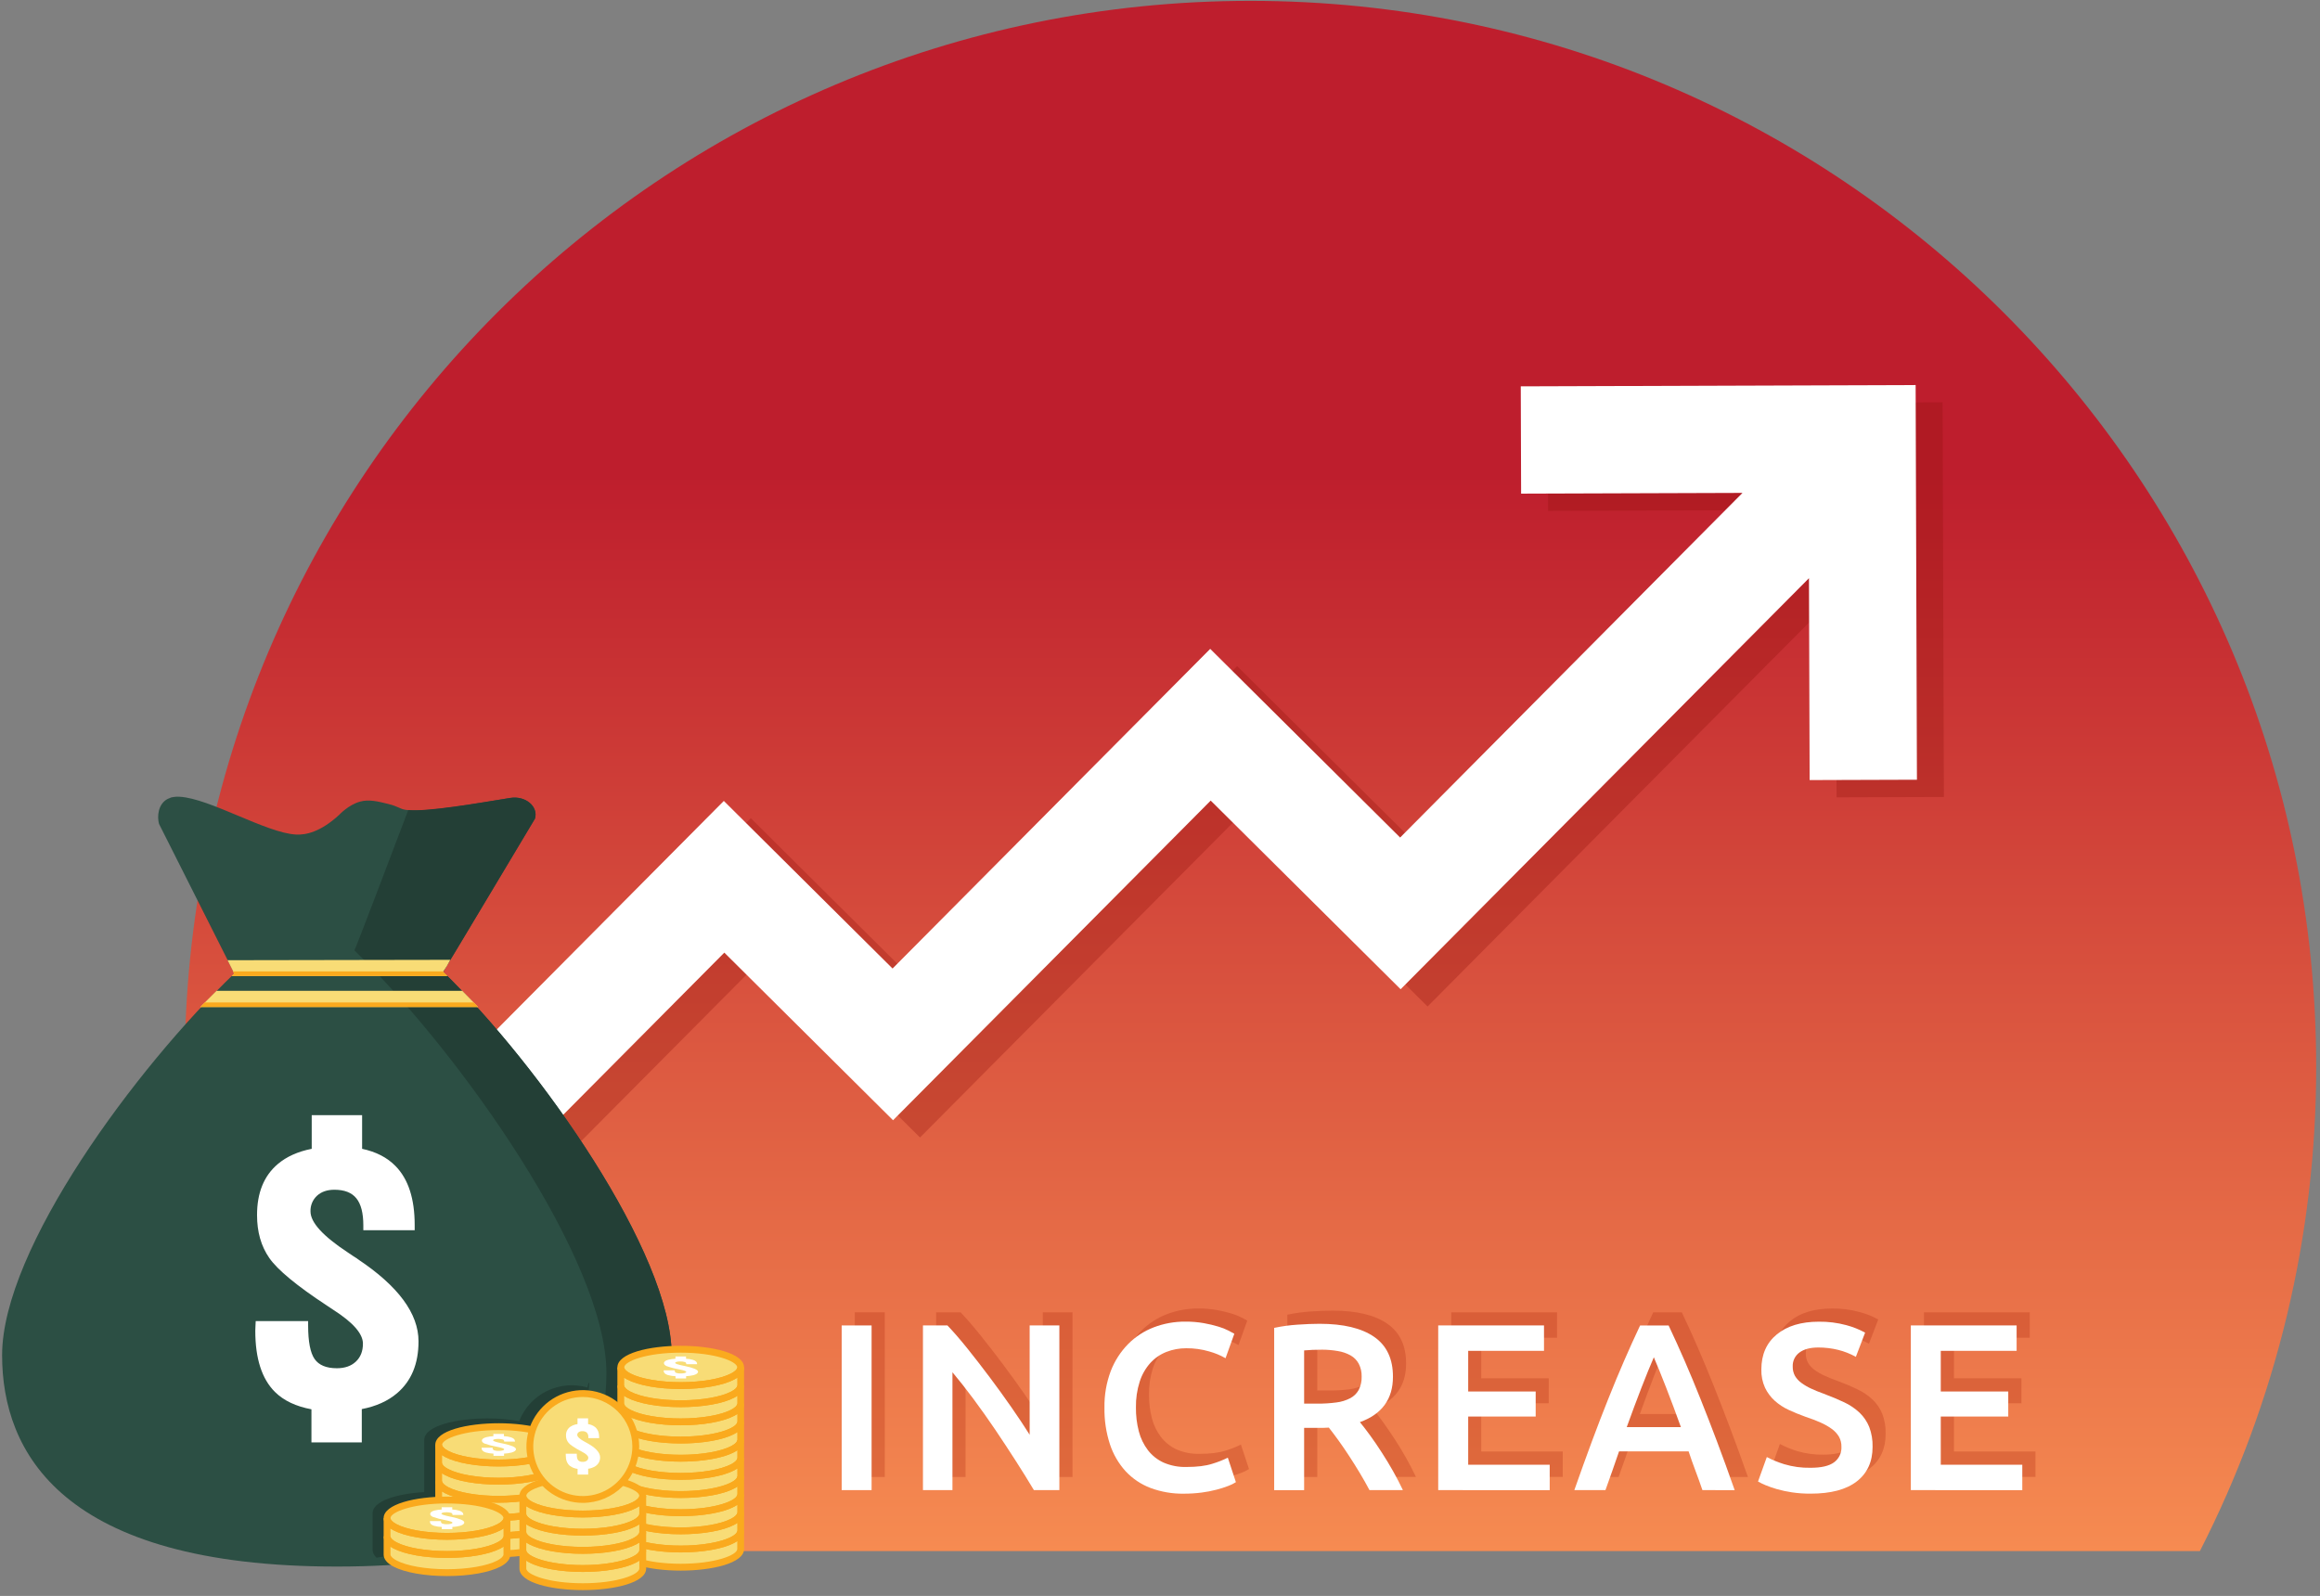
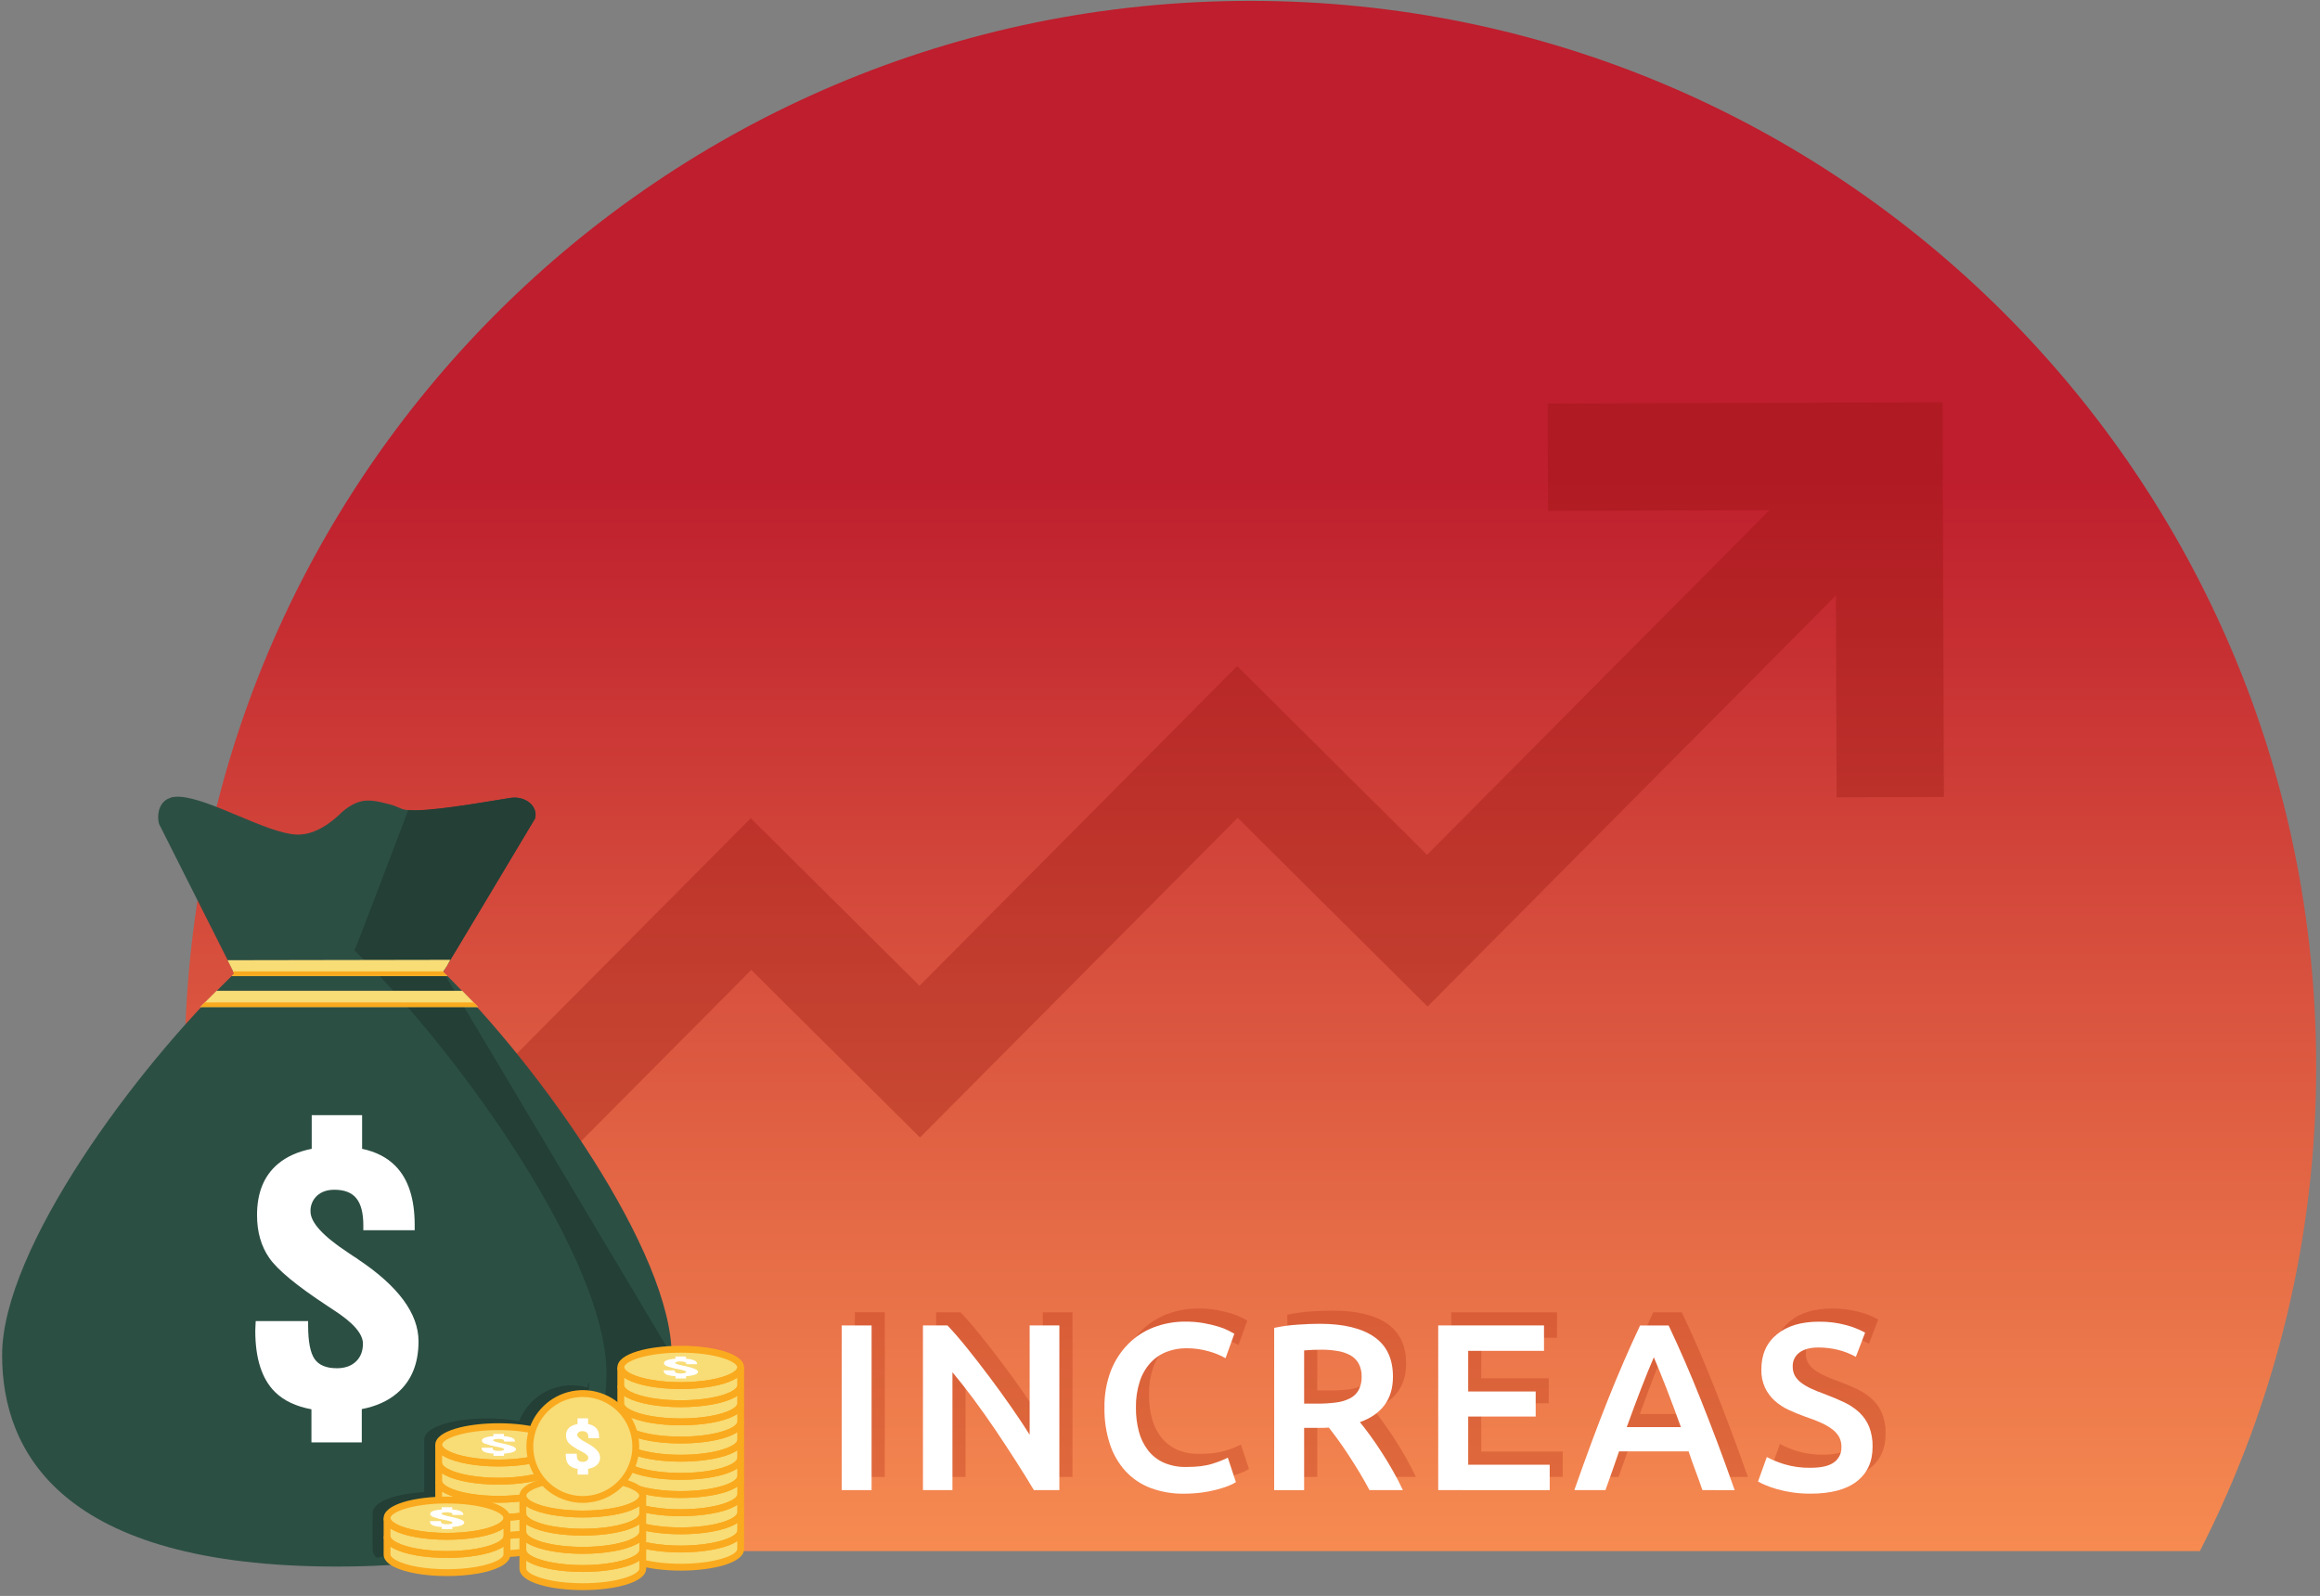
<svg xmlns="http://www.w3.org/2000/svg" width="391" height="269" viewBox="0 0 391 269" fill="none">
  <rect x="0" y="0" width="391" height="269" fill="#808080" stroke="none" />
  <path d="M390.355 179.762C390.397 208.155 383.679 236.151 370.758 261.435H50.718C37.799 236.151 31.084 208.155 31.128 179.762C31.128 80.562 111.539 0.145 210.738 0.145C309.937 0.145 390.355 80.562 390.355 179.762Z" fill="url(#paint0_linear_136_6885)" />
  <path d="M260.844 68.026L260.903 86.111L298.212 85.989L240.51 144.075L208.503 112.278L154.968 166.155L126.532 137.905L70.955 193.849L83.782 206.593L126.615 163.476L155.053 191.726L208.589 137.849L240.595 169.645L309.417 100.365L309.527 134.391L327.612 134.332L327.392 67.809L260.844 68.026Z" fill="#91110B" fill-opacity="0.3" />
-   <path d="M256.301 65.12L256.36 83.203L293.668 83.08L235.969 141.166L203.962 109.369L150.427 163.247L121.989 134.997L66.414 190.94L79.241 203.684L122.074 160.567L150.51 188.818L204.045 134.94L236.052 166.737L304.874 97.456L304.986 131.482L323.069 131.423L322.851 64.9L256.301 65.12Z" fill="white" />
  <g style="mix-blend-mode:multiply">
    <path d="M144.068 221.19H149.114V248.947H144.068V221.19Z" fill="#B12C12" fill-opacity="0.3" />
    <path d="M176.468 248.947C175.559 247.423 174.545 245.788 173.425 244.041C172.305 242.294 171.143 240.533 169.94 238.758C168.738 236.983 167.517 235.261 166.276 233.592C165.035 231.924 163.853 230.422 162.73 229.086V248.952H157.765V221.19H161.89C162.964 222.319 164.112 223.647 165.333 225.176C166.555 226.705 167.789 228.302 169.038 229.966C170.282 231.623 171.484 233.286 172.643 234.953C173.802 236.62 174.837 238.176 175.747 239.62V221.19H180.754V248.947H176.468Z" fill="#B12C12" fill-opacity="0.3" />
    <path d="M201.741 249.548C199.825 249.578 197.92 249.252 196.123 248.586C194.522 247.982 193.083 247.016 191.918 245.762C190.728 244.45 189.827 242.901 189.275 241.217C188.63 239.226 188.318 237.141 188.354 235.048C188.315 232.944 188.675 230.851 189.414 228.881C190.064 227.184 191.053 225.636 192.321 224.334C193.545 223.096 195.02 222.133 196.646 221.51C198.347 220.862 200.153 220.537 201.973 220.55C203.02 220.541 204.065 220.628 205.096 220.809C205.921 220.959 206.736 221.153 207.539 221.391C208.128 221.565 208.701 221.793 209.248 222.072C209.703 222.316 210.023 222.487 210.208 222.592L208.728 226.717C207.87 226.221 206.953 225.835 205.998 225.569C204.744 225.198 203.442 225.016 202.134 225.027C200.983 225.018 199.84 225.229 198.768 225.65C197.739 226.061 196.817 226.702 196.072 227.523C195.267 228.429 194.661 229.493 194.292 230.647C193.84 232.058 193.623 233.533 193.649 235.014C193.632 236.378 193.796 237.738 194.138 239.058C194.436 240.209 194.961 241.288 195.681 242.233C196.381 243.131 197.288 243.846 198.324 244.317C199.537 244.836 200.849 245.086 202.168 245.049C203.959 245.049 205.415 244.869 206.535 244.509C207.429 244.239 208.3 243.897 209.139 243.486L210.499 247.611C210.089 247.87 209.652 248.086 209.197 248.254C208.561 248.495 207.913 248.702 207.255 248.874C206.426 249.093 205.583 249.256 204.733 249.362C203.74 249.487 202.741 249.549 201.741 249.548V249.548Z" fill="#B12C12" fill-opacity="0.3" />
    <path d="M224.608 220.91C228.614 220.91 231.678 221.642 233.801 223.108C235.924 224.573 236.983 226.816 236.976 229.836C236.976 233.602 235.12 236.152 231.408 237.486C231.916 238.101 232.486 238.849 233.117 239.73C233.749 240.611 234.4 241.565 235.071 242.592C235.739 243.62 236.379 244.678 236.993 245.767C237.607 246.857 238.154 247.915 238.634 248.942H233.02C232.512 247.98 231.965 247.012 231.378 246.039C230.792 245.065 230.198 244.116 229.595 243.193C228.995 242.273 228.4 241.406 227.813 240.59C227.226 239.776 226.677 239.049 226.171 238.409C225.798 238.436 225.475 238.448 225.209 238.448H222.005V248.95H216.959V221.596C218.256 221.318 219.572 221.136 220.896 221.051C222.277 220.959 223.514 220.911 224.608 220.91ZM224.97 225.277C223.903 225.277 222.915 225.316 222.005 225.396V234.362H224.203C225.288 234.371 226.373 234.305 227.449 234.162C228.267 234.061 229.061 233.813 229.791 233.429C230.391 233.11 230.885 232.623 231.212 232.027C231.56 231.332 231.728 230.561 231.701 229.785C231.722 229.034 231.554 228.29 231.212 227.621C230.891 227.034 230.412 226.549 229.83 226.219C229.164 225.852 228.439 225.604 227.688 225.487C226.79 225.338 225.88 225.267 224.97 225.277V225.277Z" fill="#B12C12" fill-opacity="0.3" />
    <path d="M244.586 248.947V221.19H262.415V225.477H249.642V232.315H261.015V236.521H249.642V244.651H263.377V248.937L244.586 248.947Z" fill="#B12C12" fill-opacity="0.3" />
    <path d="M289.131 248.947C288.755 247.85 288.367 246.768 287.967 245.702C287.566 244.635 287.178 243.542 286.802 242.422H275.078C274.704 243.542 274.322 244.643 273.933 245.724C273.547 246.806 273.164 247.88 272.79 248.95H267.544C268.584 245.985 269.572 243.248 270.506 240.739C271.441 238.23 272.354 235.853 273.247 233.61C274.141 231.368 275.028 229.232 275.909 227.201C276.79 225.171 277.697 223.168 278.63 221.193H283.446C284.382 223.168 285.291 225.171 286.171 227.201C287.052 229.232 287.94 231.368 288.834 233.61C289.729 235.852 290.651 238.228 291.598 240.739C292.546 243.25 293.541 245.987 294.583 248.95L289.131 248.947ZM280.94 226.559C280.328 227.974 279.627 229.696 278.837 231.724C278.047 233.753 277.227 235.956 276.375 238.333H285.507C284.652 235.956 283.824 233.74 283.023 231.685C282.222 229.63 281.528 227.922 280.94 226.559V226.559Z" fill="#B12C12" fill-opacity="0.3" />
    <path d="M307.354 245.181C309.168 245.181 310.49 244.874 311.32 244.261C311.725 243.962 312.051 243.569 312.267 243.114C312.483 242.66 312.584 242.16 312.561 241.657C312.575 241.06 312.43 240.47 312.141 239.947C311.833 239.436 311.424 238.994 310.939 238.646C310.346 238.218 309.708 237.855 309.037 237.564C308.289 237.238 307.434 236.912 306.472 236.587C305.51 236.261 304.583 235.875 303.69 235.429C302.829 235.038 302.032 234.518 301.326 233.888C300.641 233.269 300.084 232.523 299.685 231.69C299.247 230.722 299.035 229.667 299.065 228.605C299.065 226.095 299.932 224.125 301.666 222.697C303.4 221.269 305.761 220.556 308.748 220.556C310.31 220.533 311.867 220.728 313.374 221.137C314.48 221.427 315.546 221.85 316.549 222.397L314.986 226.483C314.048 225.964 313.045 225.573 312.004 225.32C310.909 225.052 309.785 224.918 308.658 224.92C307.297 224.92 306.239 225.201 305.483 225.763C305.112 226.031 304.813 226.387 304.613 226.799C304.414 227.211 304.32 227.667 304.34 228.124C304.324 228.676 304.456 229.222 304.721 229.707C304.996 230.171 305.365 230.574 305.803 230.889C306.316 231.263 306.866 231.585 307.444 231.849C308.072 232.144 308.758 232.423 309.508 232.691C310.811 233.17 311.979 233.659 313.013 234.157C313.968 234.603 314.846 235.198 315.614 235.92C316.319 236.597 316.873 237.416 317.238 238.323C317.637 239.392 317.827 240.527 317.797 241.667C317.797 244.178 316.91 246.12 315.135 247.494C313.36 248.868 310.763 249.556 307.344 249.558C306.292 249.564 305.241 249.49 304.201 249.336C303.349 249.21 302.507 249.029 301.678 248.796C301.031 248.614 300.396 248.393 299.775 248.134C299.335 247.955 298.907 247.748 298.493 247.514L299.976 243.389C300.913 243.879 301.894 244.281 302.906 244.59C304.349 245.018 305.85 245.217 307.354 245.181V245.181Z" fill="#B12C12" fill-opacity="0.3" />
-     <path d="M324.255 248.947V221.19H342.084V225.477H329.308V232.315H340.682V236.521H329.308V244.651H343.044V248.937L324.255 248.947Z" fill="#B12C12" fill-opacity="0.3" />
  </g>
  <path d="M141.853 223.406H146.893V251.16H141.853V223.406Z" fill="white" />
  <path d="M174.248 251.16C173.34 249.638 172.324 248.002 171.203 246.253C170.081 244.505 168.922 242.743 167.727 240.968C166.526 239.193 165.304 237.471 164.064 235.8C162.823 234.13 161.642 232.628 160.52 231.294V251.16H155.55V223.406H159.675C160.745 224.527 161.893 225.855 163.121 227.389C164.349 228.923 165.584 230.518 166.826 232.176C168.067 233.832 169.268 235.494 170.431 237.163C171.593 238.832 172.627 240.387 173.533 241.828V223.406H178.539V251.16H174.248Z" fill="white" />
  <path d="M199.526 251.761C197.61 251.792 195.705 251.466 193.909 250.801C192.308 250.196 190.869 249.23 189.703 247.978C188.513 246.664 187.612 245.114 187.06 243.43C186.414 241.439 186.103 239.356 186.14 237.263C186.102 235.158 186.461 233.065 187.2 231.094C187.854 229.395 188.849 227.847 190.123 226.546C191.347 225.308 192.822 224.345 194.448 223.723C196.149 223.074 197.957 222.748 199.777 222.761C200.824 222.753 201.87 222.84 202.901 223.022C203.726 223.169 204.541 223.363 205.343 223.603C205.937 223.776 206.514 224.004 207.065 224.285C207.52 224.524 207.84 224.698 208.028 224.805L206.545 228.93C205.682 228.436 204.759 228.052 203.8 227.789C202.545 227.421 201.242 227.239 199.934 227.25C198.783 227.241 197.642 227.451 196.571 227.87C195.539 228.277 194.614 228.914 193.867 229.734C193.061 230.639 192.453 231.703 192.084 232.857C191.634 234.267 191.418 235.742 191.444 237.222C191.427 238.586 191.591 239.947 191.933 241.269C192.229 242.419 192.753 243.499 193.474 244.444C194.172 245.343 195.079 246.058 196.116 246.527C197.33 247.048 198.643 247.298 199.963 247.26C201.754 247.26 203.209 247.079 204.327 246.717C205.221 246.448 206.092 246.106 206.931 245.696L208.291 249.822C207.882 250.08 207.447 250.295 206.992 250.461C206.353 250.705 205.7 250.913 205.038 251.084C204.209 251.303 203.366 251.466 202.515 251.573C201.524 251.7 200.525 251.762 199.526 251.761V251.761Z" fill="white" />
  <path d="M222.395 223.127C226.4 223.127 229.464 223.86 231.585 225.325C233.707 226.791 234.765 229.034 234.76 232.054C234.76 235.818 232.904 238.368 229.192 239.703C229.7 240.319 230.275 241.066 230.916 241.945C231.558 242.824 232.209 243.779 232.87 244.81C233.538 245.839 234.178 246.897 234.792 247.985C235.406 249.073 235.954 250.131 236.436 251.16H230.804C230.297 250.201 229.75 249.233 229.163 248.256C228.575 247.279 227.98 246.332 227.38 245.413C226.779 244.493 226.185 243.625 225.599 242.81C225.013 241.994 224.465 241.266 223.956 240.626C223.582 240.653 223.262 240.668 222.996 240.668H219.791V251.17H214.743V223.816C216.037 223.541 217.35 223.359 218.67 223.274C220.058 223.176 221.299 223.127 222.395 223.127ZM222.754 227.492C221.687 227.492 220.7 227.532 219.791 227.614V236.584H221.989C223.074 236.594 224.158 236.527 225.233 236.384C226.051 236.287 226.844 236.043 227.575 235.664C228.175 235.344 228.668 234.857 228.996 234.262C229.344 233.567 229.512 232.796 229.485 232.02C229.507 231.269 229.339 230.524 228.996 229.856C228.677 229.269 228.199 228.783 227.617 228.454C226.95 228.087 226.224 227.839 225.472 227.721C224.575 227.565 223.665 227.487 222.754 227.489V227.492Z" fill="white" />
  <path d="M242.388 251.16V223.406H260.217V227.689H247.441V234.54H258.815V238.758H247.441V246.888H261.179V251.172L242.388 251.16Z" fill="white" />
  <path d="M286.917 251.16C286.544 250.066 286.155 248.985 285.752 247.917C285.348 246.848 284.96 245.753 284.589 244.632H272.866C272.49 245.752 272.108 246.853 271.721 247.936C271.333 249.019 270.951 250.093 270.575 251.16H265.329C266.37 248.198 267.356 245.461 268.289 242.949C269.222 240.437 270.136 238.063 271.032 235.827C271.924 233.585 272.811 231.45 273.692 229.421C274.572 227.392 275.479 225.389 276.412 223.413H281.221C282.154 225.389 283.062 227.392 283.944 229.421C284.827 231.45 285.714 233.585 286.606 235.827C287.504 238.071 288.425 240.447 289.371 242.956C290.317 245.465 291.312 248.202 292.356 251.167L286.917 251.16ZM278.728 228.771C278.112 230.188 277.411 231.91 276.625 233.939C275.838 235.968 275.017 238.17 274.16 240.546H283.292C282.437 238.172 281.61 235.956 280.808 233.898C280.007 231.84 279.314 230.131 278.728 228.771Z" fill="white" />
  <path d="M305.138 247.396C306.955 247.396 308.277 247.089 309.104 246.475C309.51 246.177 309.835 245.784 310.051 245.329C310.268 244.875 310.369 244.375 310.345 243.872C310.362 243.27 310.217 242.674 309.925 242.148C309.616 241.638 309.208 241.196 308.723 240.848C308.13 240.419 307.493 240.057 306.821 239.766C306.073 239.433 305.219 239.107 304.259 238.79C303.297 238.443 302.368 238.063 301.475 237.649C300.613 237.256 299.816 236.736 299.11 236.105C298.425 235.487 297.868 234.74 297.469 233.907C297.031 232.94 296.819 231.886 296.849 230.825C296.849 228.314 297.717 226.345 299.452 224.917C301.188 223.489 303.549 222.775 306.535 222.773C308.096 222.751 309.653 222.947 311.161 223.354C312.266 223.646 313.332 224.07 314.336 224.617L312.775 228.7C311.839 228.177 310.837 227.781 309.796 227.523C308.701 227.255 307.579 227.121 306.452 227.123C305.089 227.123 304.031 227.403 303.277 227.963C302.906 228.231 302.607 228.588 302.408 229.001C302.209 229.414 302.116 229.869 302.136 230.327C302.121 230.879 302.251 231.425 302.515 231.91C302.791 232.373 303.159 232.774 303.597 233.089C304.11 233.465 304.66 233.788 305.238 234.051C305.867 234.345 306.555 234.625 307.302 234.892C308.605 235.38 309.773 235.869 310.807 236.357C311.762 236.802 312.641 237.397 313.41 238.118C314.114 238.796 314.667 239.615 315.032 240.521C315.432 241.59 315.623 242.726 315.594 243.867C315.594 246.375 314.705 248.317 312.929 249.694C311.153 251.072 308.556 251.759 305.138 251.756C304.086 251.763 303.035 251.689 301.995 251.536C301.143 251.41 300.301 251.229 299.472 250.996C298.825 250.812 298.19 250.591 297.569 250.334C297.13 250.153 296.702 249.946 296.287 249.714L297.77 245.589C298.707 246.079 299.688 246.482 300.7 246.791C302.139 247.222 303.636 247.426 305.138 247.396V247.396Z" fill="white" />
-   <path d="M322.041 251.16V223.406H339.87V227.689H327.087V234.54H338.461V238.758H327.087V246.888H340.825V251.172L322.041 251.16Z" fill="white" />
  <path d="M74.685 163.799C74.966 163.408 90.166 137.974 90.166 137.974C90.757 135.92 88.545 134.086 86.014 134.491C80.539 135.368 71.761 137.014 68.371 136.498C67.348 136.342 67.184 135.949 65.494 135.522C63.663 135.067 62.209 134.706 60.71 135.106C58.736 135.634 57.154 137.353 57.154 137.353C53.957 140.284 51.505 140.738 49.922 140.665C44.893 140.421 35.356 134.559 30.259 134.293C29.576 134.236 28.889 134.36 28.269 134.652C26.61 135.512 26.461 137.659 26.803 138.872L39.271 163.623C39.325 163.789 39.388 163.952 39.462 164.111C22.871 180.023 0.355 210.498 0.355 228.422C0.355 244.715 10.34 264.046 56.773 264.046C103.206 264.046 113.19 244.461 113.19 228.422C113.202 211.204 91.024 179.73 74.685 163.799Z" fill="#2C4F44" />
  <path d="M29.487 134.323C29.151 134.356 28.822 134.439 28.51 134.567C28.84 134.505 29.166 134.423 29.487 134.323V134.323Z" fill="#383D49" />
-   <path d="M74.685 163.799C74.966 163.408 90.166 137.974 90.166 137.974C90.757 135.92 88.545 134.086 86.015 134.491C80.773 135.331 72.037 136.853 68.806 136.53C65.765 144.565 59.948 159.871 59.73 160.179C77.743 177.739 102.2 212.435 102.2 231.416C102.2 241.286 98.761 252.371 86.825 260.236C107.851 253.759 113.202 240.145 113.202 228.417C113.202 211.204 91.024 179.73 74.685 163.799Z" fill="#233F36" />
+   <path d="M74.685 163.799C74.966 163.408 90.166 137.974 90.166 137.974C90.757 135.92 88.545 134.086 86.015 134.491C80.773 135.331 72.037 136.853 68.806 136.53C65.765 144.565 59.948 159.871 59.73 160.179C77.743 177.739 102.2 212.435 102.2 231.416C102.2 241.286 98.761 252.371 86.825 260.236C107.851 253.759 113.202 240.145 113.202 228.417Z" fill="#233F36" />
  <path d="M75.407 164.512L74.674 163.799C75.128 163.155 75.536 162.48 75.896 161.779L38.352 161.845L39.251 163.63C39.305 163.797 39.368 163.96 39.442 164.119L39.039 164.51L75.407 164.512Z" fill="#F8DC76" />
  <path d="M80.581 169.738C79.685 168.809 78.797 167.898 77.916 167.005H36.487C35.584 167.894 34.67 168.805 33.747 169.738H80.581Z" fill="#F8DC76" />
  <path d="M39.305 163.733C39.352 163.865 39.403 163.994 39.457 164.121L39.054 164.512H75.407L74.675 163.799C74.675 163.799 74.697 163.75 74.707 163.733H39.305Z" fill="#FAAA1E" />
  <path d="M79.821 168.959H34.529C34.267 169.221 34.008 169.472 33.747 169.738H80.581C80.327 169.472 80.075 169.221 79.821 168.959Z" fill="#FAAA1E" />
  <path d="M60.28 212.217C60.25 212.202 60.225 212.177 60.209 212.147C59.814 211.907 59.276 211.554 58.597 211.087C54.409 208.327 52.331 206.036 52.331 204.197C52.31 203.7 52.398 203.205 52.589 202.745C52.78 202.286 53.068 201.874 53.434 201.537C54.155 200.873 55.132 200.533 56.365 200.533C58.05 200.533 59.281 201.015 60.058 201.977C60.849 202.954 61.233 204.466 61.233 206.546V207.352H69.888V206.476C69.888 202.047 68.814 198.737 66.665 196.545C65.253 195.094 63.367 194.132 61.028 193.634V187.958H52.536V193.634C50.203 194.093 48.295 194.95 46.813 196.206C44.479 198.186 43.314 201.057 43.321 204.82C43.321 207.633 44 210.039 45.385 212.034C46.769 214.03 50.025 216.731 55.154 220.094C55.422 220.277 55.777 220.504 56.216 220.802C59.526 222.922 61.167 224.817 61.167 226.473C61.167 227.746 60.771 228.749 59.977 229.499C59.184 230.249 58.111 230.618 56.768 230.618C54.985 230.618 53.74 230.095 53.019 229.062C52.299 228.029 51.93 226.131 51.93 223.403V222.671H43.096C43.096 222.868 43.082 223.137 43.055 223.506C43.028 223.875 43.025 224.141 43.025 224.312C43.025 228.98 44.129 232.412 46.335 234.609C47.829 236.093 49.891 237.051 52.489 237.539V243.122H60.974V237.505C63.385 237.039 65.37 236.15 66.928 234.819C69.332 232.767 70.534 229.857 70.535 226.09C70.535 221.392 67.117 216.768 60.28 212.217Z" fill="white" />
  <path d="M99.321 233.102L99.194 233.072L98.981 233.861C96.706 233.203 94.267 233.42 92.143 234.468C90.019 235.517 88.364 237.321 87.502 239.527C85.743 239.22 83.959 239.068 82.173 239.075C76.868 239.075 71.495 240.326 71.495 242.717V251.495C66.909 251.766 62.791 252.984 62.791 255.077V261.183C62.8 261.444 62.863 261.7 62.977 261.935C63.092 262.169 63.255 262.377 63.455 262.544C91.112 258.946 98.629 245.25 99.321 233.102Z" fill="#233F36" />
  <path d="M114.728 227.523C109.153 227.523 104.627 228.898 104.627 230.588V261.195C104.627 262.888 109.153 264.26 114.728 264.26C120.304 264.26 124.83 262.888 124.83 261.195V230.588C124.83 228.898 120.304 227.523 114.728 227.523Z" fill="#F8DC76" />
  <path d="M114.729 243.301C109.421 243.301 104.051 242.048 104.051 239.657V236.599H105.206C105.206 236.9 105.585 237.271 106.246 237.618C107.973 238.519 111.224 239.083 114.729 239.083C118.233 239.083 121.486 238.521 123.213 237.618C123.875 237.271 124.254 236.9 124.254 236.599H125.401V239.657C125.401 242.048 120.028 243.301 114.729 243.301ZM105.204 238.343V239.657C105.204 240.673 108.913 242.146 114.729 242.146C120.544 242.146 124.254 240.68 124.254 239.657V238.343C124.09 238.45 123.922 238.549 123.748 238.638C121.838 239.64 118.465 240.236 114.729 240.236C110.992 240.236 107.621 239.64 105.712 238.638C105.528 238.543 105.36 238.443 105.206 238.343H105.204Z" fill="#FAAA1E" />
  <path d="M114.729 246.361C109.421 246.361 104.051 245.11 104.051 242.719V239.662H105.206C105.206 239.962 105.585 240.333 106.246 240.68C107.973 241.581 111.221 242.145 114.729 242.145C118.236 242.145 121.486 241.584 123.213 240.68C123.875 240.336 124.254 239.964 124.254 239.664H125.401V242.722C125.401 245.108 120.028 246.361 114.729 246.361ZM105.204 241.403V242.719C105.204 243.733 108.913 245.208 114.729 245.208C120.544 245.208 124.254 243.743 124.254 242.719V241.403C124.091 241.511 123.922 241.611 123.748 241.701C121.838 242.7 118.468 243.296 114.729 243.296C110.989 243.296 107.621 242.7 105.712 241.701C105.538 241.611 105.369 241.511 105.206 241.403H105.204Z" fill="#FAAA1E" />
  <path d="M114.729 240.236C110.992 240.236 107.621 239.64 105.712 238.638C104.61 238.062 104.051 237.376 104.051 236.599V233.539H105.206C105.206 233.839 105.585 234.21 106.246 234.557C107.973 235.461 111.221 236.023 114.729 236.023C118.236 236.023 121.486 235.463 123.213 234.557C123.875 234.21 124.254 233.839 124.254 233.539H125.401V236.599C125.401 237.376 124.842 238.064 123.741 238.638C121.838 239.64 118.465 240.236 114.729 240.236ZM105.204 235.283V236.599C105.204 236.899 105.582 237.271 106.244 237.617C107.971 238.519 111.221 239.083 114.726 239.083C118.231 239.083 121.484 238.521 123.211 237.617C123.873 237.271 124.251 236.899 124.251 236.599V235.283C124.097 235.385 123.929 235.483 123.746 235.581C121.836 236.579 118.465 237.175 114.726 237.175C110.987 237.175 107.619 236.579 105.709 235.581C105.528 235.483 105.36 235.385 105.206 235.283H105.204Z" fill="#FAAA1E" />
  <path d="M114.729 252.484C109.421 252.484 104.051 251.233 104.051 248.842V245.782H105.206C105.206 246.082 105.585 246.454 106.246 246.8C107.973 247.704 111.221 248.266 114.729 248.266C118.236 248.266 121.486 247.707 123.213 246.8C123.875 246.454 124.254 246.082 124.254 245.782H125.401V248.842C125.401 251.233 120.028 252.484 114.729 252.484ZM105.204 247.526V248.842C105.204 249.856 108.913 251.328 114.729 251.328C120.544 251.328 124.254 249.863 124.254 248.842V247.526C124.1 247.628 123.931 247.726 123.748 247.824C121.838 248.823 118.468 249.419 114.729 249.419C110.989 249.419 107.621 248.823 105.712 247.824C105.528 247.726 105.36 247.628 105.206 247.526H105.204Z" fill="#FAAA1E" />
  <path d="M114.729 255.546C109.421 255.546 104.051 254.294 104.051 251.902V248.845H105.206C105.206 249.145 105.585 249.516 106.246 249.863C107.973 250.764 111.221 251.329 114.729 251.329C118.236 251.329 121.486 250.767 123.213 249.863C123.875 249.516 124.254 249.145 124.254 248.845H125.401V251.902C125.401 254.294 120.028 255.546 114.729 255.546ZM105.204 250.589V251.902C105.204 252.918 108.913 254.391 114.729 254.391C120.544 254.391 124.254 252.926 124.254 251.902V250.589C124.1 250.689 123.931 250.789 123.748 250.884C121.838 251.885 118.468 252.481 114.729 252.481C110.989 252.481 107.621 251.885 105.712 250.887C105.528 250.789 105.36 250.689 105.206 250.589H105.204Z" fill="#FAAA1E" />
  <path d="M114.729 249.419C110.992 249.419 107.621 248.823 105.712 247.824C104.61 247.248 104.051 246.559 104.051 245.782V242.722H105.206C105.206 243.022 105.585 243.394 106.246 243.74C107.973 244.644 111.224 245.206 114.729 245.206C118.233 245.206 121.486 244.644 123.213 243.74C123.875 243.394 124.254 243.022 124.254 242.722H125.401V245.782C125.401 246.559 124.842 247.248 123.741 247.824C121.838 248.823 118.468 249.419 114.729 249.419ZM105.204 244.466V245.782C105.204 246.083 105.582 246.454 106.244 246.801C107.971 247.704 111.219 248.266 114.726 248.266C118.233 248.266 121.484 247.707 123.211 246.801C123.873 246.454 124.251 246.083 124.251 245.782V244.466C124.088 244.574 123.919 244.674 123.746 244.764C121.836 245.763 118.463 246.359 114.726 246.359C110.989 246.359 107.619 245.763 105.709 244.764C105.536 244.674 105.368 244.574 105.206 244.466H105.204Z" fill="#FAAA1E" />
  <path d="M114.729 261.667C109.421 261.667 104.051 260.416 104.051 258.025V254.965H105.206C105.206 255.265 105.585 255.637 106.246 255.984C107.973 256.887 111.221 257.449 114.729 257.449C118.236 257.449 121.486 256.89 123.213 255.984C123.875 255.637 124.254 255.265 124.254 254.965H125.401V258.025C125.401 260.416 120.028 261.667 114.729 261.667ZM105.204 256.709V258.025C105.204 259.039 108.913 260.512 114.729 260.512C120.544 260.512 124.254 259.046 124.254 258.025V256.709C124.1 256.811 123.931 256.909 123.748 257.007C121.838 258.006 118.468 258.602 114.729 258.602C110.989 258.602 107.621 258.006 105.712 257.007C105.528 256.909 105.36 256.811 105.206 256.709H105.204Z" fill="#FAAA1E" />
  <path d="M114.729 264.729C109.421 264.729 104.051 263.479 104.051 261.088V258.028H105.206C105.206 258.328 105.585 258.699 106.246 259.046C107.973 259.95 111.224 260.511 114.729 260.511C118.233 260.511 121.486 259.952 123.213 259.046C123.875 258.699 124.254 258.328 124.254 258.028H125.401V261.088C125.401 263.479 120.028 264.729 114.729 264.729ZM105.204 259.771V261.088C105.204 262.101 108.913 263.574 114.729 263.574C120.544 263.574 124.254 262.109 124.254 261.088V259.762C124.1 259.864 123.931 259.962 123.748 260.06C121.838 261.058 118.465 261.654 114.729 261.654C110.992 261.654 107.621 261.058 105.712 260.06C105.528 259.972 105.36 259.874 105.206 259.762L105.204 259.771Z" fill="#FAAA1E" />
  <path d="M114.729 258.602C110.992 258.602 107.621 258.006 105.712 257.007C104.61 256.431 104.051 255.742 104.051 254.965V251.907H105.206C105.206 252.208 105.585 252.579 106.246 252.923C107.973 253.827 111.224 254.389 114.729 254.389C118.233 254.389 121.486 253.827 123.213 252.923C123.875 252.579 124.254 252.208 124.254 251.907H125.401V254.965C125.401 255.744 124.842 256.431 123.741 257.007C121.838 258.006 118.468 258.602 114.729 258.602ZM105.204 253.649V254.965C105.204 255.266 105.582 255.637 106.244 255.984C107.971 256.887 111.219 257.449 114.726 257.449C118.233 257.449 121.484 256.89 123.211 255.984C123.873 255.637 124.251 255.266 124.251 254.965V253.656C124.088 253.765 123.919 253.864 123.746 253.954C121.836 254.953 118.463 255.551 114.726 255.551C110.989 255.551 107.619 254.953 105.709 253.954C105.536 253.864 105.368 253.764 105.206 253.656L105.204 253.649Z" fill="#FAAA1E" />
  <path d="M114.729 237.175C110.992 237.175 107.621 236.579 105.712 235.58C104.61 235.004 104.051 234.315 104.051 233.539V230.481H105.206C105.206 230.776 105.594 231.157 106.246 231.499C107.973 232.401 111.224 232.965 114.729 232.965C118.233 232.965 121.486 232.403 123.213 231.499C123.863 231.16 124.254 230.779 124.254 230.483H125.401V233.541C125.401 234.32 124.842 235.007 123.741 235.583C121.838 236.579 118.468 237.175 114.729 237.175ZM105.204 232.222V233.539C105.204 233.839 105.582 234.21 106.244 234.557C107.971 235.461 111.219 236.023 114.726 236.023C118.233 236.023 121.484 235.463 123.211 234.557C123.873 234.21 124.251 233.839 124.251 233.539V232.222C124.088 232.331 123.92 232.431 123.746 232.52C121.836 233.519 118.463 234.118 114.726 234.118C110.989 234.118 107.619 233.519 105.709 232.52C105.536 232.43 105.368 232.331 105.206 232.222H105.204Z" fill="#FAAA1E" />
  <path d="M114.729 234.117C110.992 234.117 107.621 233.519 105.712 232.52C104.339 231.802 104.051 231.013 104.051 230.481C104.051 228.087 109.424 226.837 114.729 226.837C120.033 226.837 125.401 228.087 125.401 230.481C125.401 231.013 125.113 231.802 123.741 232.52C121.838 233.519 118.465 234.117 114.729 234.117ZM114.729 227.992C108.916 227.992 105.204 229.458 105.204 230.481C105.204 230.776 105.592 231.157 106.244 231.499C107.971 232.4 111.221 232.965 114.726 232.965C118.231 232.965 121.484 232.403 123.211 231.499C123.86 231.16 124.251 230.779 124.251 230.483C124.254 229.477 120.544 227.992 114.729 227.992Z" fill="#FAAA1E" />
  <path d="M115.467 230.254H115.452C115.369 230.24 115.254 230.215 115.112 230.183C114.231 230 113.793 229.846 113.793 229.724C113.793 229.648 113.872 229.59 114.025 229.546C114.227 229.495 114.434 229.472 114.641 229.477C114.904 229.465 115.166 229.498 115.418 229.575C115.487 229.592 115.548 229.631 115.592 229.686C115.636 229.741 115.661 229.81 115.662 229.881V229.934H117.484V229.876C117.484 229.58 117.257 229.358 116.805 229.211C116.419 229.099 116.022 229.033 115.621 229.016V228.637H113.835V229.016C113.429 229.034 113.026 229.092 112.631 229.189C112.142 229.321 111.898 229.514 111.898 229.766C111.898 229.954 112.042 230.115 112.333 230.254C113.001 230.493 113.688 230.674 114.387 230.794L114.609 230.84C115.305 230.985 115.65 231.112 115.65 231.221C115.65 231.331 115.567 231.373 115.406 231.424C115.184 231.479 114.957 231.504 114.729 231.498C114.463 231.513 114.196 231.479 113.942 231.395C113.869 231.364 113.808 231.311 113.767 231.243C113.725 231.175 113.707 231.096 113.713 231.016V230.967H111.856C111.858 230.985 111.858 231.003 111.856 231.021C111.856 231.048 111.856 231.065 111.856 231.077C111.856 231.388 112.088 231.62 112.555 231.766C112.977 231.882 113.412 231.947 113.85 231.962V232.335H115.633V231.959C116.055 231.94 116.475 231.881 116.886 231.781C117.394 231.644 117.645 231.449 117.645 231.197C117.631 230.875 116.905 230.56 115.467 230.254Z" fill="white" />
  <path d="M84.036 240.468C78.46 240.468 73.935 241.843 73.935 243.533V258.834C73.935 259.395 74.423 259.913 75.285 260.365C77.029 261.276 80.297 261.894 84.036 261.894C87.775 261.894 91.043 261.276 92.787 260.365C93.646 259.913 94.137 259.388 94.137 258.834V243.533C94.14 241.843 89.612 240.468 84.036 240.468Z" fill="#F8DC76" />
  <path d="M84.036 247.169C80.299 247.169 76.929 246.573 75.019 245.574C73.647 244.854 73.358 244.067 73.358 243.533C73.358 241.142 78.731 239.891 84.036 239.891C89.341 239.891 94.716 241.142 94.716 243.533C94.716 244.067 94.428 244.854 93.056 245.574C91.146 246.573 87.775 247.169 84.036 247.169ZM84.036 241.044C78.224 241.044 74.511 242.509 74.511 243.533C74.511 243.828 74.9 244.209 75.552 244.551C77.276 245.455 80.527 246.016 84.034 246.016C87.541 246.016 90.792 245.457 92.518 244.551C93.17 244.209 93.559 243.818 93.559 243.533C93.561 242.519 89.851 241.044 84.036 241.044Z" fill="#FAAA1E" />
  <path d="M84.036 256.343C78.731 256.343 73.358 255.092 73.358 252.701V249.651H74.514C74.514 249.951 74.892 250.322 75.554 250.669C77.278 251.573 80.529 252.134 84.036 252.134C87.543 252.134 90.794 251.575 92.521 250.669C93.183 250.322 93.561 249.951 93.561 249.651H94.716V252.711C94.716 255.102 89.343 256.343 84.036 256.343ZM74.511 251.385V252.701C74.511 253.715 78.221 255.187 84.036 255.187C89.851 255.187 93.561 253.722 93.561 252.701V251.385C93.398 251.493 93.229 251.593 93.056 251.683C91.146 252.682 87.775 253.277 84.036 253.277C80.297 253.277 76.929 252.682 75.019 251.683C74.846 251.596 74.677 251.499 74.514 251.394L74.511 251.385Z" fill="#FAAA1E" />
  <path d="M84.036 259.415C78.731 259.415 73.358 258.165 73.358 255.774V252.713H74.514C74.514 253.014 74.892 253.385 75.554 253.732C77.281 254.635 80.531 255.197 84.036 255.197C87.541 255.197 90.794 254.638 92.521 253.732C93.183 253.385 93.561 253.014 93.561 252.713H94.716V255.774C94.716 258.165 89.343 259.415 84.036 259.415ZM74.511 254.457V255.774C74.511 256.787 78.221 258.26 84.036 258.26C89.851 258.26 93.561 256.794 93.561 255.774V254.457C93.407 254.56 93.239 254.657 93.056 254.755C91.146 255.754 87.775 256.35 84.036 256.35C80.297 256.35 76.929 255.754 75.019 254.755C74.846 254.657 74.668 254.56 74.514 254.457H74.511Z" fill="#FAAA1E" />
  <path d="M84.036 253.287C80.299 253.287 76.929 252.691 75.019 251.693C73.918 251.116 73.358 250.43 73.358 249.651V246.593H74.514C74.514 246.893 74.892 247.265 75.554 247.609C77.278 248.513 80.529 249.074 84.036 249.074C87.543 249.074 90.794 248.513 92.521 247.609C93.183 247.265 93.561 246.893 93.561 246.593H94.716V249.651C94.716 250.43 94.157 251.116 93.056 251.693C91.146 252.691 87.775 253.287 84.036 253.287ZM74.511 248.334V249.651C74.511 249.951 74.89 250.322 75.552 250.669C77.276 251.573 80.527 252.135 84.034 252.135C87.541 252.135 90.792 251.575 92.518 250.669C93.18 250.322 93.559 249.951 93.559 249.651V248.334C93.396 248.443 93.227 248.542 93.053 248.632C91.143 249.631 87.773 250.227 84.034 250.227C80.294 250.227 76.927 249.631 75.017 248.632C74.844 248.542 74.676 248.443 74.514 248.334H74.511Z" fill="#FAAA1E" />
  <path d="M84.036 262.47C80.299 262.47 76.929 261.875 75.019 260.876C73.918 260.299 73.358 259.613 73.358 258.834V255.776H74.514C74.514 256.077 74.892 256.448 75.554 256.795C77.278 257.696 80.529 258.26 84.036 258.26C87.543 258.26 90.794 257.698 92.521 256.795C93.183 256.448 93.561 256.077 93.561 255.776H94.716V258.834C94.716 259.613 94.157 260.299 93.056 260.876C91.146 261.875 87.775 262.47 84.036 262.47ZM74.511 257.52V258.834C74.511 259.134 74.89 259.506 75.552 259.852C77.278 260.756 80.529 261.318 84.034 261.318C87.538 261.318 90.792 260.756 92.518 259.852C93.18 259.506 93.559 259.134 93.559 258.834V257.52C93.405 257.62 93.236 257.72 93.053 257.818C91.143 258.817 87.773 259.413 84.034 259.413C80.294 259.413 76.927 258.817 75.017 257.818C74.846 257.72 74.668 257.62 74.514 257.52H74.511Z" fill="#FAAA1E" />
  <path d="M84.036 250.237C80.299 250.237 76.929 249.641 75.019 248.642C73.918 248.065 73.358 247.379 73.358 246.602V243.532H74.514C74.514 243.828 74.902 244.209 75.554 244.551C77.278 245.455 80.529 246.016 84.036 246.016C87.543 246.016 90.794 245.457 92.521 244.551C93.173 244.209 93.561 243.818 93.561 243.532H94.716V246.593C94.716 247.369 94.157 248.058 93.056 248.632C91.146 249.631 87.775 250.237 84.036 250.237ZM74.511 245.284V246.602C74.511 246.903 74.89 247.274 75.552 247.618C77.276 248.522 80.527 249.084 84.034 249.084C87.541 249.084 90.792 248.522 92.518 247.618C93.18 247.274 93.559 246.903 93.559 246.602V245.284C93.395 245.392 93.227 245.493 93.053 245.584C91.143 246.583 87.773 247.179 84.034 247.179C80.294 247.179 76.927 246.583 75.017 245.584C74.844 245.489 74.676 245.386 74.514 245.274L74.511 245.284Z" fill="#FAAA1E" />
  <path d="M84.775 243.308H84.76L84.421 243.237C83.539 243.052 83.102 242.898 83.102 242.776C83.102 242.702 83.18 242.644 83.334 242.597C83.794 242.5 84.27 242.51 84.726 242.627C84.795 242.643 84.856 242.682 84.9 242.738C84.944 242.793 84.969 242.861 84.97 242.932V242.986H86.792V242.927C86.792 242.632 86.565 242.412 86.113 242.265C85.728 242.152 85.33 242.086 84.929 242.07V241.689H83.15V242.07C82.744 242.087 82.341 242.145 81.946 242.241C81.458 242.373 81.213 242.566 81.213 242.817C81.213 243.005 81.358 243.166 81.648 243.306C82.317 243.543 83.004 243.724 83.702 243.846L83.925 243.892C84.621 244.034 84.965 244.161 84.965 244.271C84.965 244.38 84.882 244.424 84.721 244.473C84.5 244.531 84.272 244.556 84.044 244.549C83.778 244.564 83.511 244.529 83.258 244.444C83.185 244.413 83.123 244.36 83.082 244.292C83.041 244.224 83.022 244.145 83.028 244.065V244.017H81.172C81.173 244.035 81.173 244.054 81.172 244.073C81.172 244.097 81.172 244.114 81.172 244.126C81.172 244.439 81.416 244.669 81.871 244.815C82.293 244.932 82.727 244.997 83.165 245.011V245.384H84.951V245.011C85.372 244.992 85.791 244.932 86.201 244.83C86.709 244.693 86.961 244.498 86.961 244.246C86.931 243.921 86.216 243.613 84.775 243.308Z" fill="white" />
  <path d="M75.335 252.828C69.759 252.828 65.233 254.201 65.233 255.893V261.96C65.233 262.519 65.722 263.039 66.584 263.489C68.328 264.402 71.596 265.02 75.335 265.02C79.074 265.02 82.342 264.402 84.086 263.489C84.945 263.039 85.436 262.512 85.436 261.96V255.893C85.434 254.201 80.908 252.828 75.335 252.828Z" fill="#F8DC76" />
  <path d="M75.334 259.53C71.597 259.53 68.227 258.934 66.317 257.935C64.944 257.203 64.656 256.428 64.656 255.893C64.656 253.502 70.029 252.252 75.334 252.252C80.639 252.252 86.014 253.502 86.014 255.893C86.014 256.428 85.726 257.215 84.353 257.935C82.441 258.934 79.071 259.53 75.334 259.53ZM75.334 253.405C69.521 253.405 65.809 254.87 65.809 255.893C65.809 256.189 66.197 256.57 66.849 256.912C68.574 257.816 71.824 258.377 75.332 258.377C78.839 258.377 82.089 257.818 83.816 256.912C84.468 256.57 84.857 256.179 84.857 255.893C84.859 254.877 81.147 253.412 75.334 253.412V253.405Z" fill="#FAAA1E" />
  <path d="M75.334 265.647C71.597 265.647 68.227 265.052 66.317 264.053C65.216 263.476 64.656 262.788 64.656 262.011V258.953H65.809C65.809 259.254 66.188 259.625 66.849 259.969C68.574 260.873 71.824 261.435 75.332 261.435C78.839 261.435 82.089 260.873 83.816 259.969C84.476 259.625 84.857 259.254 84.857 258.953H86.012V262.011C86.012 262.788 85.453 263.476 84.351 264.053C82.441 265.052 79.071 265.647 75.334 265.647ZM65.809 260.694V262.011C65.809 262.311 66.188 262.683 66.849 263.029C68.574 263.933 71.824 264.495 75.332 264.495C78.839 264.495 82.089 263.935 83.816 263.029C84.476 262.683 84.857 262.311 84.857 262.011V260.694C84.694 260.803 84.525 260.902 84.351 260.992C82.441 261.991 79.071 262.587 75.332 262.587C71.592 262.587 68.225 261.991 66.315 260.992C66.141 260.903 65.972 260.803 65.809 260.694V260.694Z" fill="#FAAA1E" />
  <path d="M75.334 262.587C71.597 262.587 68.227 261.992 66.317 260.993C65.216 260.416 64.656 259.73 64.656 258.953V255.893H65.809C65.809 256.189 66.197 256.57 66.849 256.911C68.574 257.815 71.824 258.377 75.332 258.377C78.839 258.377 82.089 257.818 83.816 256.911C84.468 256.57 84.857 256.179 84.857 255.893H86.012V258.953C86.012 259.73 85.453 260.419 84.351 260.993C82.441 261.992 79.071 262.587 75.334 262.587ZM65.809 257.634V258.953C65.809 259.254 66.188 259.625 66.849 259.969C68.574 260.873 71.824 261.435 75.332 261.435C78.839 261.435 82.089 260.873 83.816 259.969C84.476 259.625 84.857 259.254 84.857 258.953V257.634C84.693 257.743 84.525 257.843 84.351 257.935C82.441 258.934 79.071 259.53 75.332 259.53C71.592 259.53 68.225 258.934 66.315 257.935C66.141 257.843 65.972 257.743 65.809 257.634Z" fill="#FAAA1E" />
  <path d="M76.067 255.669H76.052L75.713 255.598C74.831 255.412 74.394 255.258 74.394 255.136C74.394 255.063 74.472 255.004 74.626 254.958C75.086 254.861 75.563 254.871 76.018 254.987C76.087 255.004 76.148 255.043 76.192 255.098C76.237 255.153 76.261 255.222 76.263 255.292V255.346H78.085V255.287C78.085 254.992 77.858 254.772 77.406 254.623C77.02 254.512 76.622 254.447 76.221 254.43V254.049H74.436V254.43C74.029 254.448 73.626 254.505 73.231 254.601C72.743 254.733 72.499 254.926 72.499 255.178C72.499 255.366 72.643 255.527 72.933 255.666C73.602 255.904 74.289 256.084 74.988 256.206L75.21 256.252C75.906 256.394 76.25 256.521 76.25 256.631C76.25 256.741 76.167 256.785 76.006 256.834C75.785 256.891 75.558 256.917 75.329 256.909C75.063 256.925 74.796 256.889 74.543 256.804C74.47 256.773 74.408 256.72 74.367 256.652C74.326 256.584 74.307 256.505 74.313 256.426V256.377H72.457C72.458 256.396 72.458 256.414 72.457 256.433C72.457 256.457 72.457 256.475 72.457 256.487C72.457 256.799 72.689 257.029 73.156 257.176C73.578 257.292 74.012 257.358 74.45 257.371V257.745H76.236V257.371C76.658 257.353 77.077 257.292 77.486 257.19C77.994 257.053 78.246 256.858 78.246 256.606C78.233 256.286 77.507 255.973 76.067 255.669Z" fill="white" />
  <path d="M98.222 249.067C92.646 249.067 88.12 250.439 88.12 252.132V264.344C88.12 264.903 88.609 265.423 89.471 265.872C91.215 266.786 94.482 267.401 98.222 267.401C101.961 267.401 105.228 266.786 106.972 265.872C107.832 265.423 108.323 264.895 108.323 264.344V252.132C108.323 250.439 103.797 249.067 98.222 249.067Z" fill="#F8DC76" />
  <path d="M98.221 255.769C94.484 255.769 91.114 255.173 89.204 254.174C87.831 253.453 87.543 252.667 87.543 252.132C87.543 249.741 92.916 248.49 98.221 248.49C103.525 248.49 108.901 249.741 108.901 252.132C108.901 252.667 108.613 253.453 107.24 254.174C105.33 255.173 101.955 255.769 98.221 255.769ZM98.221 249.643C92.408 249.643 88.696 251.109 88.696 252.132C88.696 252.427 89.084 252.808 89.736 253.15C91.463 254.054 94.711 254.616 98.218 254.616C101.725 254.616 104.976 254.057 106.703 253.15C107.355 252.808 107.743 252.418 107.743 252.132C107.746 251.118 104.036 249.643 98.221 249.643Z" fill="#FAAA1E" />
  <path d="M98.221 264.952C92.916 264.952 87.543 263.701 87.543 261.31V258.25H88.698C88.698 258.55 89.077 258.922 89.739 259.268C91.465 260.172 94.714 260.734 98.221 260.734C101.728 260.734 104.979 260.175 106.705 259.268C107.367 258.922 107.746 258.55 107.746 258.25H108.901V261.31C108.901 263.701 103.528 264.952 98.221 264.952ZM88.696 259.994V261.31C88.696 262.324 92.406 263.796 98.221 263.796C104.036 263.796 107.746 262.331 107.746 261.31V260.006C107.583 260.114 107.414 260.214 107.24 260.304C105.33 261.303 101.96 261.899 98.221 261.899C94.482 261.899 91.114 261.303 89.204 260.304C89.03 260.214 88.861 260.115 88.698 260.006L88.696 259.994Z" fill="#FAAA1E" />
  <path d="M98.221 268.014C92.916 268.014 87.543 266.764 87.543 264.373V261.313H88.698C88.698 261.613 89.077 261.984 89.739 262.331C91.465 263.235 94.716 263.797 98.221 263.797C101.725 263.797 104.979 263.237 106.705 262.331C107.367 261.984 107.746 261.613 107.746 261.313H108.901V264.373C108.901 266.764 103.528 268.014 98.221 268.014ZM88.696 263.057V264.373C88.696 265.387 92.406 266.859 98.221 266.859C104.036 266.859 107.746 265.394 107.746 264.373V263.057C107.592 263.159 107.423 263.257 107.24 263.355C105.33 264.353 101.96 264.949 98.221 264.949C94.482 264.949 91.114 264.353 89.204 263.355C89.03 263.264 88.861 263.165 88.698 263.057H88.696Z" fill="#FAAA1E" />
  <path d="M98.221 261.886C94.484 261.886 91.114 261.291 89.204 260.292C88.102 259.715 87.543 259.029 87.543 258.25V255.192H88.698C88.698 255.493 89.077 255.864 89.739 256.208C91.465 257.112 94.714 257.674 98.221 257.674C101.728 257.674 104.979 257.112 106.705 256.208C107.367 255.864 107.746 255.493 107.746 255.192H108.901V258.25C108.901 259.029 108.342 259.715 107.24 260.292C105.33 261.291 101.955 261.886 98.221 261.886ZM88.696 256.934V258.25C88.696 258.55 89.074 258.922 89.736 259.268C91.463 260.172 94.711 260.734 98.218 260.734C101.725 260.734 104.976 260.174 106.703 259.268C107.365 258.922 107.743 258.55 107.743 258.25V256.934C107.58 257.042 107.412 257.141 107.238 257.231C105.328 258.23 101.957 258.826 98.218 258.826C94.479 258.826 91.111 258.23 89.201 257.231C89.028 257.142 88.86 257.042 88.698 256.934H88.696Z" fill="#FAAA1E" />
  <path d="M98.221 258.826C94.484 258.826 91.114 258.23 89.204 257.231C88.102 256.655 87.543 255.969 87.543 255.192V252.132H88.698C88.698 252.427 89.087 252.808 89.739 253.15C91.465 254.054 94.714 254.616 98.221 254.616C101.728 254.616 104.979 254.056 106.705 253.15C107.357 252.808 107.746 252.418 107.746 252.132H108.901V255.192C108.901 255.969 108.342 256.657 107.24 257.231C105.33 258.23 101.955 258.826 98.221 258.826ZM88.696 253.873V255.192C88.696 255.492 89.074 255.864 89.736 256.208C91.463 257.112 94.711 257.673 98.218 257.673C101.725 257.673 104.976 257.112 106.703 256.208C107.365 255.864 107.743 255.492 107.743 255.192V253.873C107.58 253.982 107.411 254.082 107.238 254.174C105.328 255.173 101.957 255.768 98.218 255.768C94.479 255.768 91.111 255.173 89.201 254.174C89.029 254.082 88.861 253.982 88.698 253.873H88.696Z" fill="#FAAA1E" />
  <path d="M98.222 252.735C103.152 252.735 107.148 248.739 107.148 243.809C107.148 238.879 103.152 234.882 98.222 234.882C93.291 234.882 89.295 238.879 89.295 243.809C89.295 248.739 93.291 252.735 98.222 252.735Z" fill="#F8DC76" />
  <path d="M98.221 253.312C96.342 253.311 94.505 252.753 92.942 251.709C91.38 250.664 90.162 249.18 89.443 247.444C88.725 245.707 88.537 243.796 88.904 241.953C89.271 240.11 90.176 238.417 91.505 237.088C92.834 235.759 94.527 234.855 96.371 234.488C98.214 234.122 100.125 234.31 101.861 235.029C103.597 235.749 105.081 236.967 106.125 238.529C107.169 240.092 107.727 241.929 107.727 243.809C107.721 246.328 106.718 248.742 104.936 250.523C103.155 252.304 100.74 253.307 98.221 253.312V253.312ZM98.221 235.461C96.57 235.461 94.955 235.951 93.582 236.868C92.209 237.786 91.138 239.09 90.506 240.616C89.874 242.142 89.709 243.821 90.032 245.441C90.354 247.061 91.15 248.549 92.318 249.717C93.486 250.884 94.974 251.679 96.594 252.001C98.214 252.323 99.893 252.157 101.418 251.525C102.944 250.893 104.248 249.822 105.165 248.449C106.083 247.075 106.572 245.46 106.572 243.809C106.57 241.595 105.689 239.472 104.124 237.907C102.558 236.342 100.435 235.462 98.221 235.461V235.461Z" fill="#FAAA1E" />
  <path d="M98.959 243.237C98.956 243.236 98.953 243.235 98.95 243.233C98.948 243.23 98.946 243.228 98.944 243.225C98.861 243.183 98.746 243.125 98.605 243.044C97.723 242.57 97.286 242.177 97.286 241.86C97.284 241.77 97.305 241.682 97.345 241.603C97.386 241.523 97.445 241.455 97.518 241.403C97.698 241.279 97.915 241.218 98.133 241.23C98.272 241.217 98.413 241.232 98.546 241.274C98.68 241.315 98.803 241.384 98.91 241.474C99.001 241.582 99.069 241.707 99.111 241.841C99.153 241.976 99.167 242.117 99.154 242.258V242.397H100.979V242.246C100.979 241.486 100.754 240.917 100.3 240.536C99.956 240.267 99.547 240.094 99.115 240.035V239.058H97.33V240.035C96.901 240.091 96.489 240.242 96.126 240.477C95.887 240.64 95.694 240.862 95.566 241.121C95.437 241.381 95.378 241.669 95.393 241.957C95.382 242.409 95.536 242.85 95.828 243.196C96.116 243.542 96.805 244.004 97.882 244.583L98.104 244.703C98.8 245.069 99.144 245.394 99.144 245.679C99.149 245.779 99.129 245.879 99.086 245.97C99.044 246.06 98.98 246.139 98.9 246.2C98.704 246.338 98.466 246.406 98.226 246.393C98.083 246.408 97.939 246.392 97.803 246.346C97.666 246.3 97.542 246.225 97.437 246.126C97.286 245.946 97.208 245.623 97.208 245.149V245.025H95.352C95.352 245.059 95.352 245.106 95.352 245.167C95.352 245.228 95.352 245.276 95.352 245.306C95.352 246.109 95.584 246.698 96.048 247.076C96.427 247.356 96.874 247.529 97.342 247.58V248.539H99.127V247.562C99.574 247.505 100.002 247.348 100.38 247.103C100.624 246.939 100.821 246.714 100.954 246.452C101.086 246.189 101.15 245.898 101.137 245.604C101.115 244.815 100.4 244.021 98.959 243.237Z" fill="white" />
  <defs>
    <linearGradient id="paint0_linear_136_6885" x1="210.741" y1="0.145" x2="210.741" y2="261.435" gradientUnits="userSpaceOnUse">
      <stop offset="0.306" stop-color="#BE1E2D" />
      <stop offset="1" stop-color="#F68B51" />
    </linearGradient>
  </defs>
</svg>